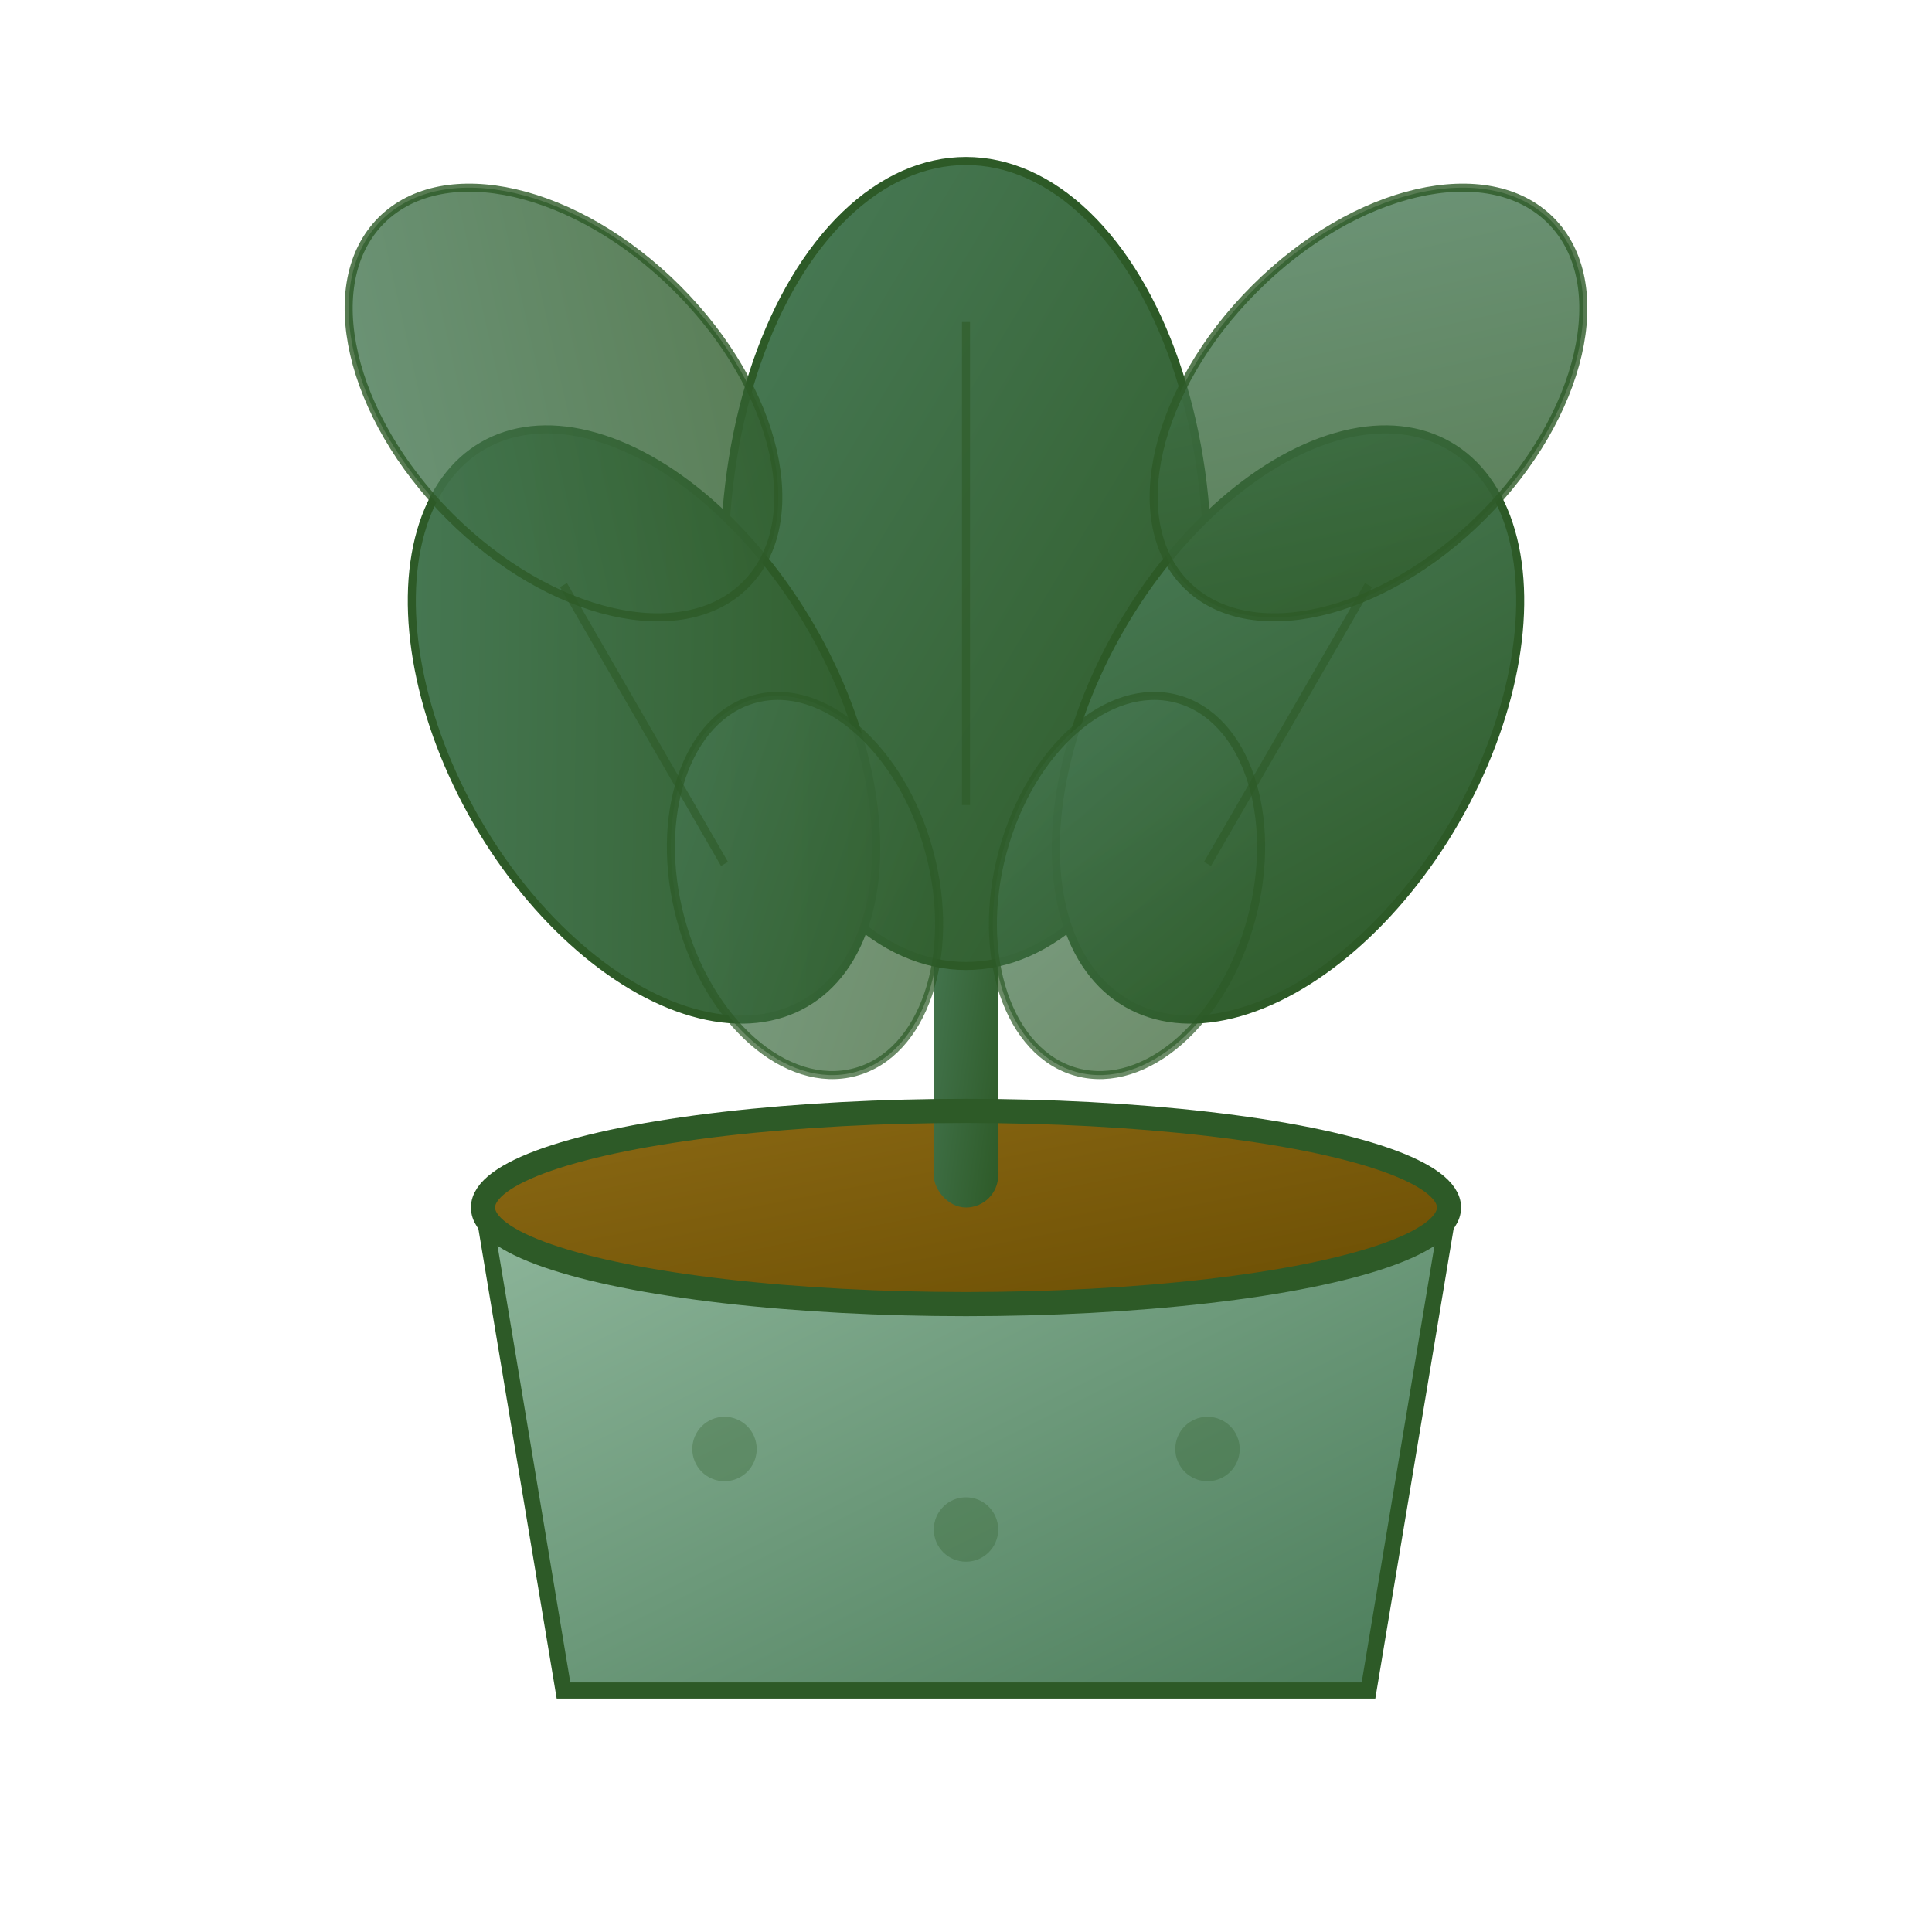
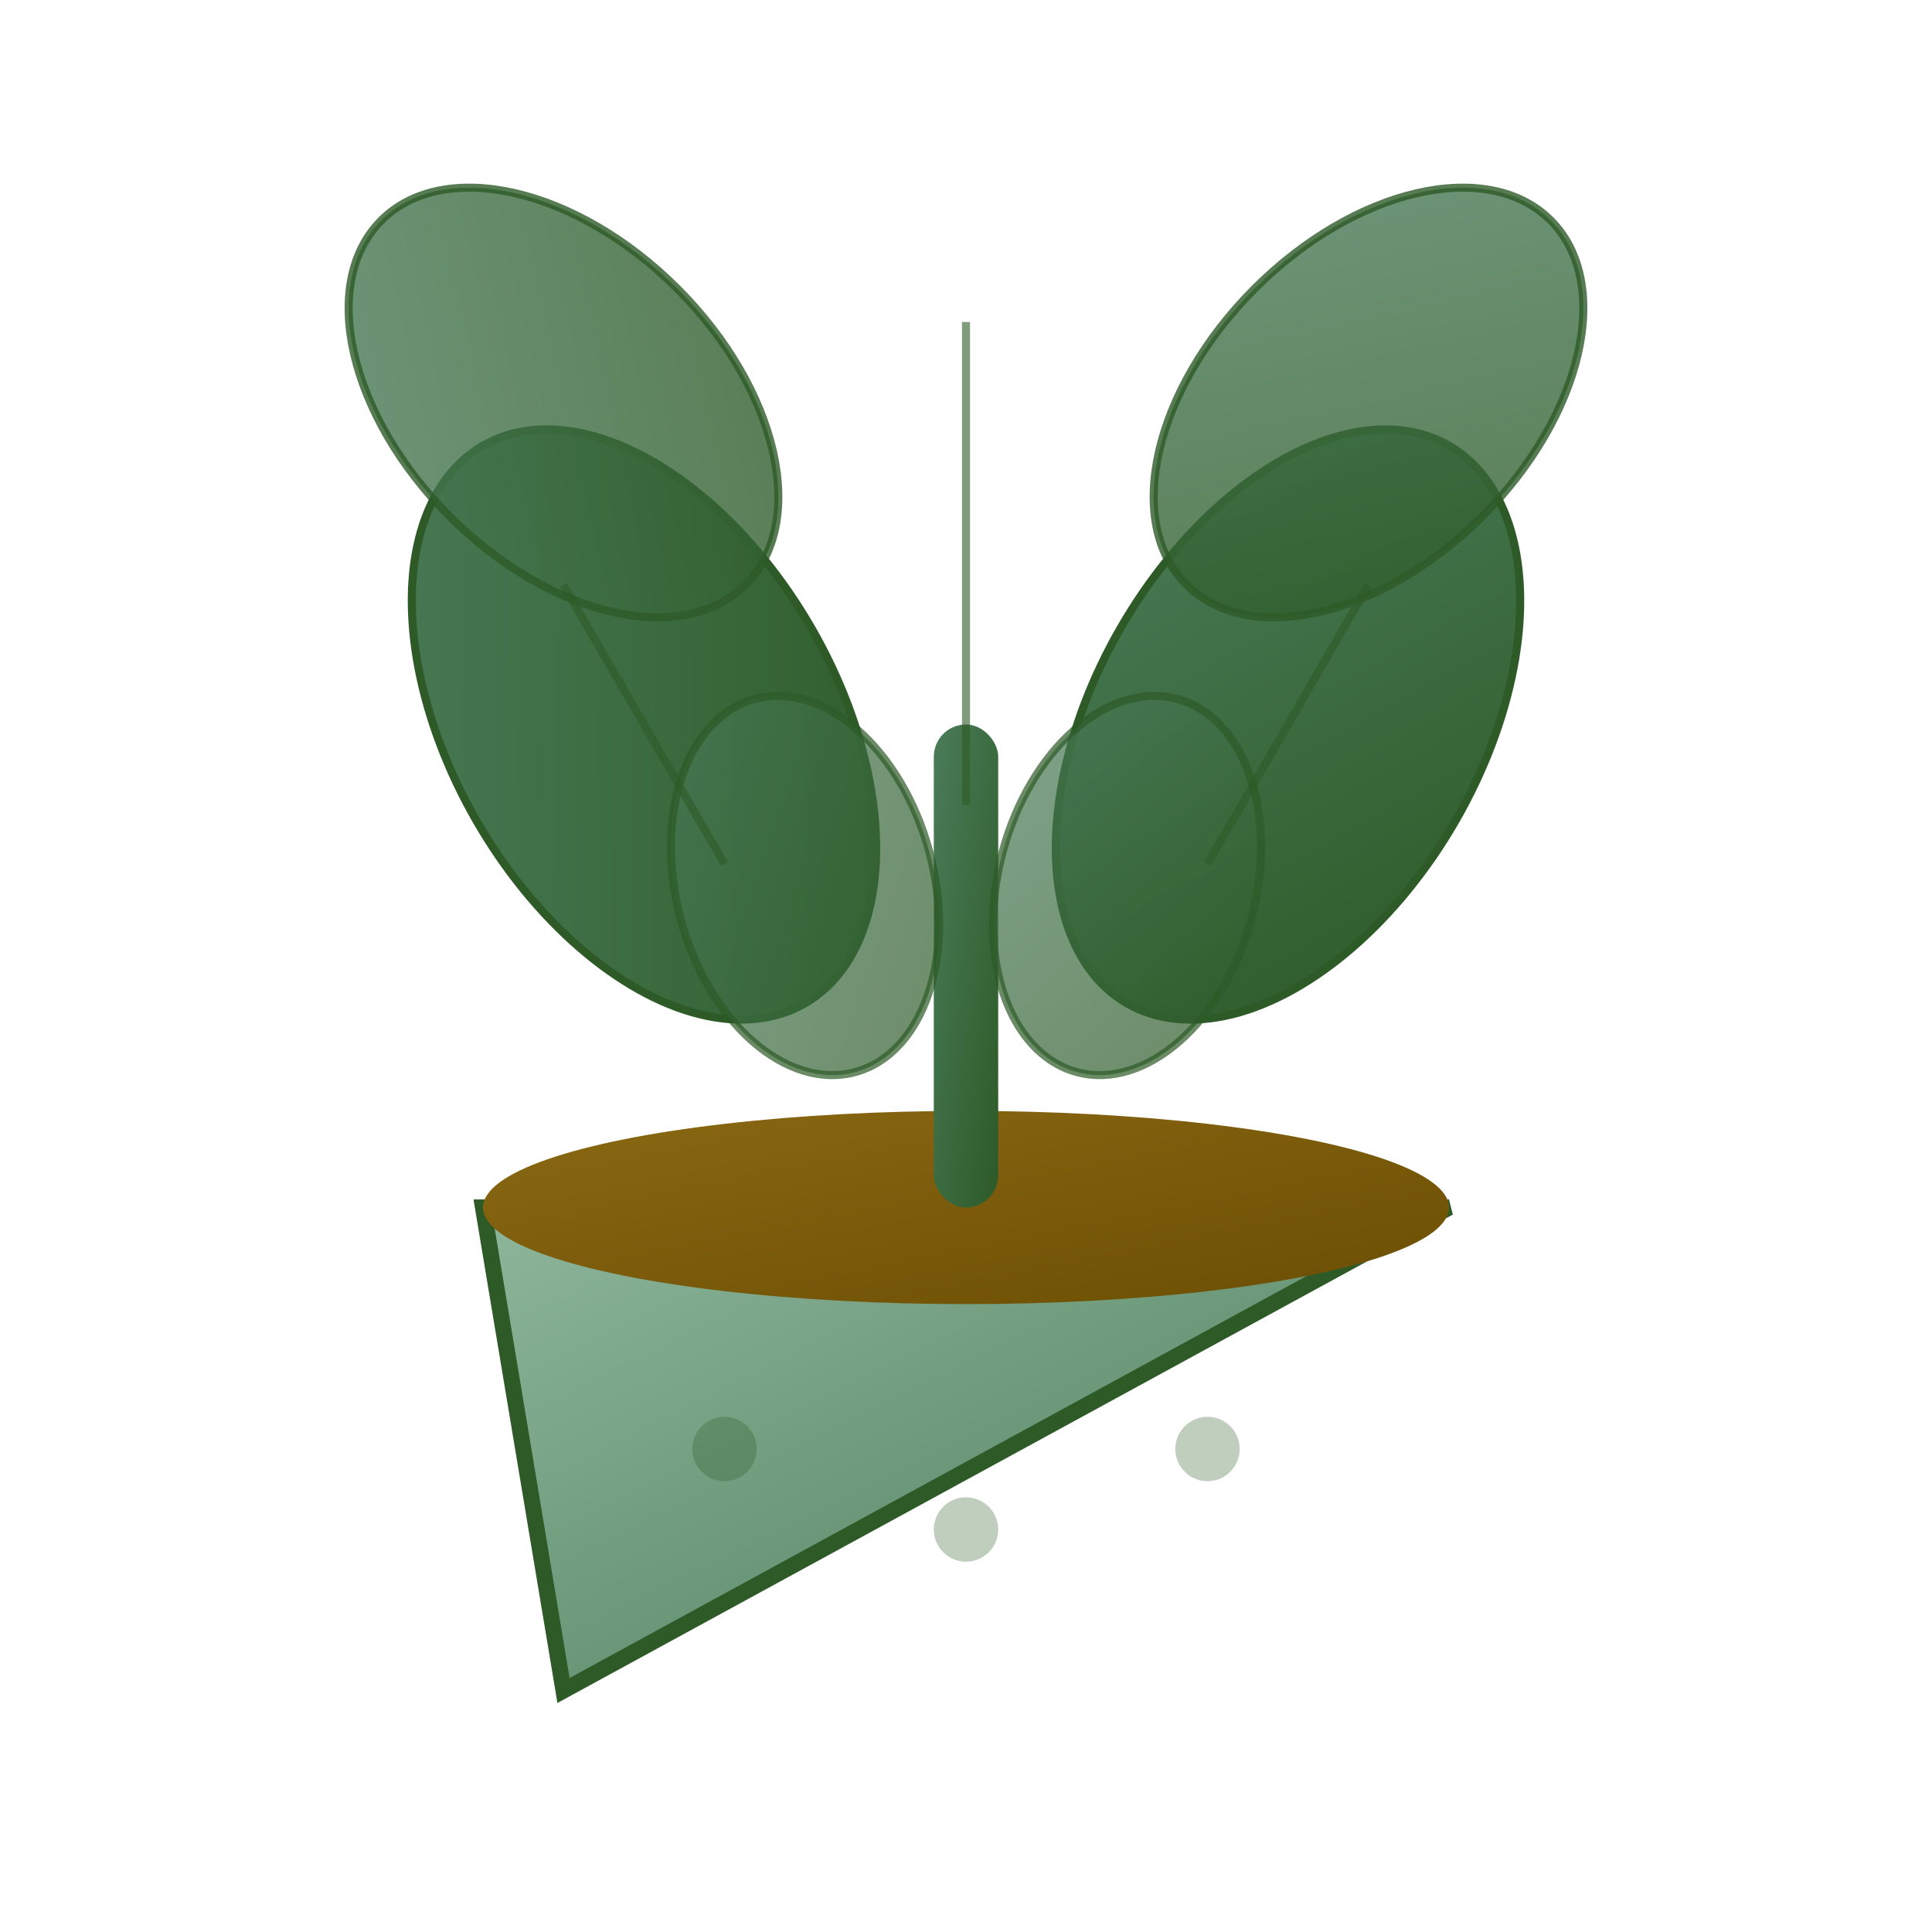
<svg xmlns="http://www.w3.org/2000/svg" viewBox="0 0 120 120" width="120" height="120">
  <defs>
    <linearGradient id="potGradient" x1="0%" y1="0%" x2="100%" y2="100%">
      <stop offset="0%" style="stop-color:#8eb69b;stop-opacity:1" />
      <stop offset="100%" style="stop-color:#4a7c59;stop-opacity:1" />
    </linearGradient>
    <linearGradient id="plantGradient" x1="0%" y1="0%" x2="100%" y2="100%">
      <stop offset="0%" style="stop-color:#4a7c59;stop-opacity:1" />
      <stop offset="100%" style="stop-color:#2d5a27;stop-opacity:1" />
    </linearGradient>
    <linearGradient id="soilGradient" x1="0%" y1="0%" x2="100%" y2="100%">
      <stop offset="0%" style="stop-color:#8b6914;stop-opacity:1" />
      <stop offset="100%" style="stop-color:#6b4e03;stop-opacity:1" />
    </linearGradient>
  </defs>
-   <path d="M30 75 L90 75 L85 105 L35 105 Z" fill="url(#potGradient)" stroke="#2d5a27" stroke-width="1" />
+   <path d="M30 75 L90 75 L35 105 Z" fill="url(#potGradient)" stroke="#2d5a27" stroke-width="1" />
  <ellipse cx="60" cy="75" rx="30" ry="6" fill="url(#soilGradient)" />
  <rect x="58" y="45" width="4" height="30" fill="url(#plantGradient)" rx="2" />
-   <ellipse cx="60" cy="35" rx="15" ry="25" fill="url(#plantGradient)" stroke="#2d5a27" stroke-width="0.5" />
  <ellipse cx="40" cy="45" rx="12" ry="20" fill="url(#plantGradient)" stroke="#2d5a27" stroke-width="0.5" transform="rotate(-30 40 45)" />
  <ellipse cx="35" cy="25" rx="10" ry="16" fill="url(#plantGradient)" stroke="#2d5a27" stroke-width="0.5" transform="rotate(-45 35 25)" opacity="0.8" />
  <ellipse cx="80" cy="45" rx="12" ry="20" fill="url(#plantGradient)" stroke="#2d5a27" stroke-width="0.5" transform="rotate(30 80 45)" />
  <ellipse cx="85" cy="25" rx="10" ry="16" fill="url(#plantGradient)" stroke="#2d5a27" stroke-width="0.5" transform="rotate(45 85 25)" opacity="0.8" />
  <ellipse cx="50" cy="55" rx="8" ry="12" fill="url(#plantGradient)" stroke="#2d5a27" stroke-width="0.5" transform="rotate(-15 50 55)" opacity="0.7" />
  <ellipse cx="70" cy="55" rx="8" ry="12" fill="url(#plantGradient)" stroke="#2d5a27" stroke-width="0.5" transform="rotate(15 70 55)" opacity="0.7" />
  <line x1="60" y1="20" x2="60" y2="50" stroke="#2d5a27" stroke-width="0.5" opacity="0.6" />
  <line x1="40" y1="35" x2="40" y2="55" stroke="#2d5a27" stroke-width="0.5" opacity="0.6" transform="rotate(-30 40 45)" />
  <line x1="80" y1="35" x2="80" y2="55" stroke="#2d5a27" stroke-width="0.5" opacity="0.6" transform="rotate(30 80 45)" />
-   <ellipse cx="60" cy="75" rx="30" ry="6" fill="none" stroke="#2d5a27" stroke-width="1.5" />
  <circle cx="45" cy="90" r="2" fill="#2d5a27" opacity="0.3" />
  <circle cx="60" cy="95" r="2" fill="#2d5a27" opacity="0.3" />
  <circle cx="75" cy="90" r="2" fill="#2d5a27" opacity="0.3" />
</svg>